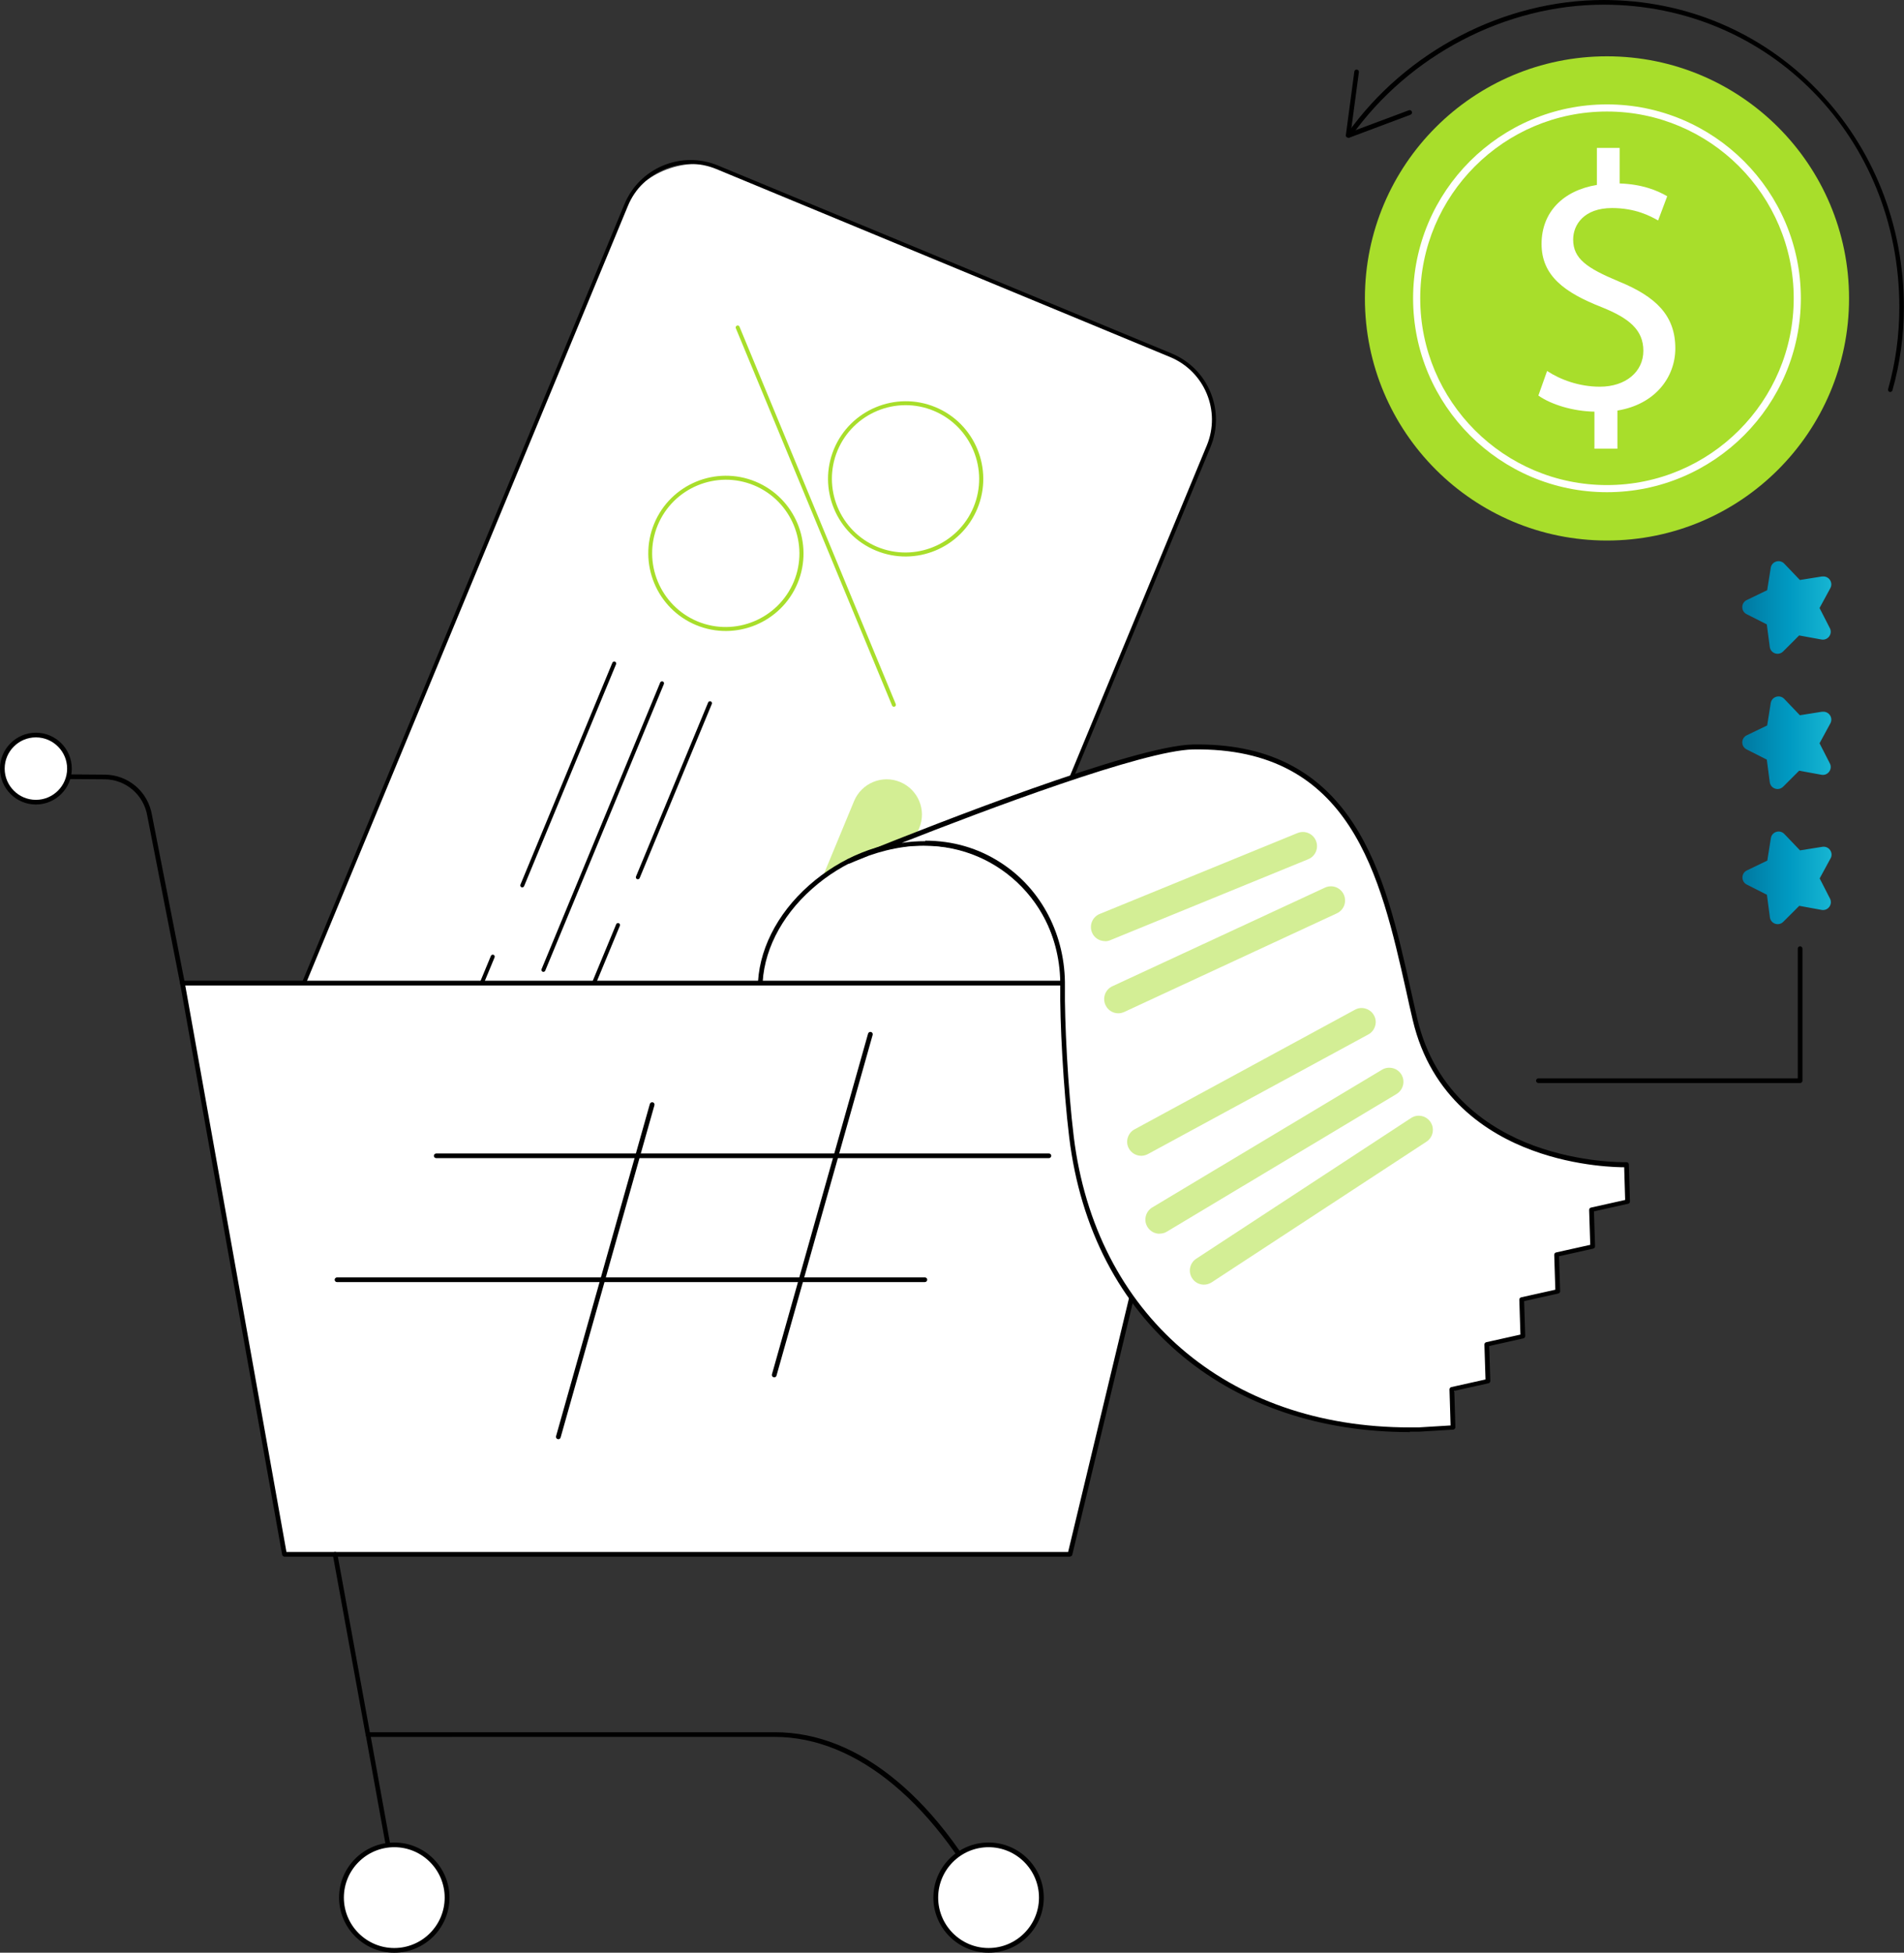
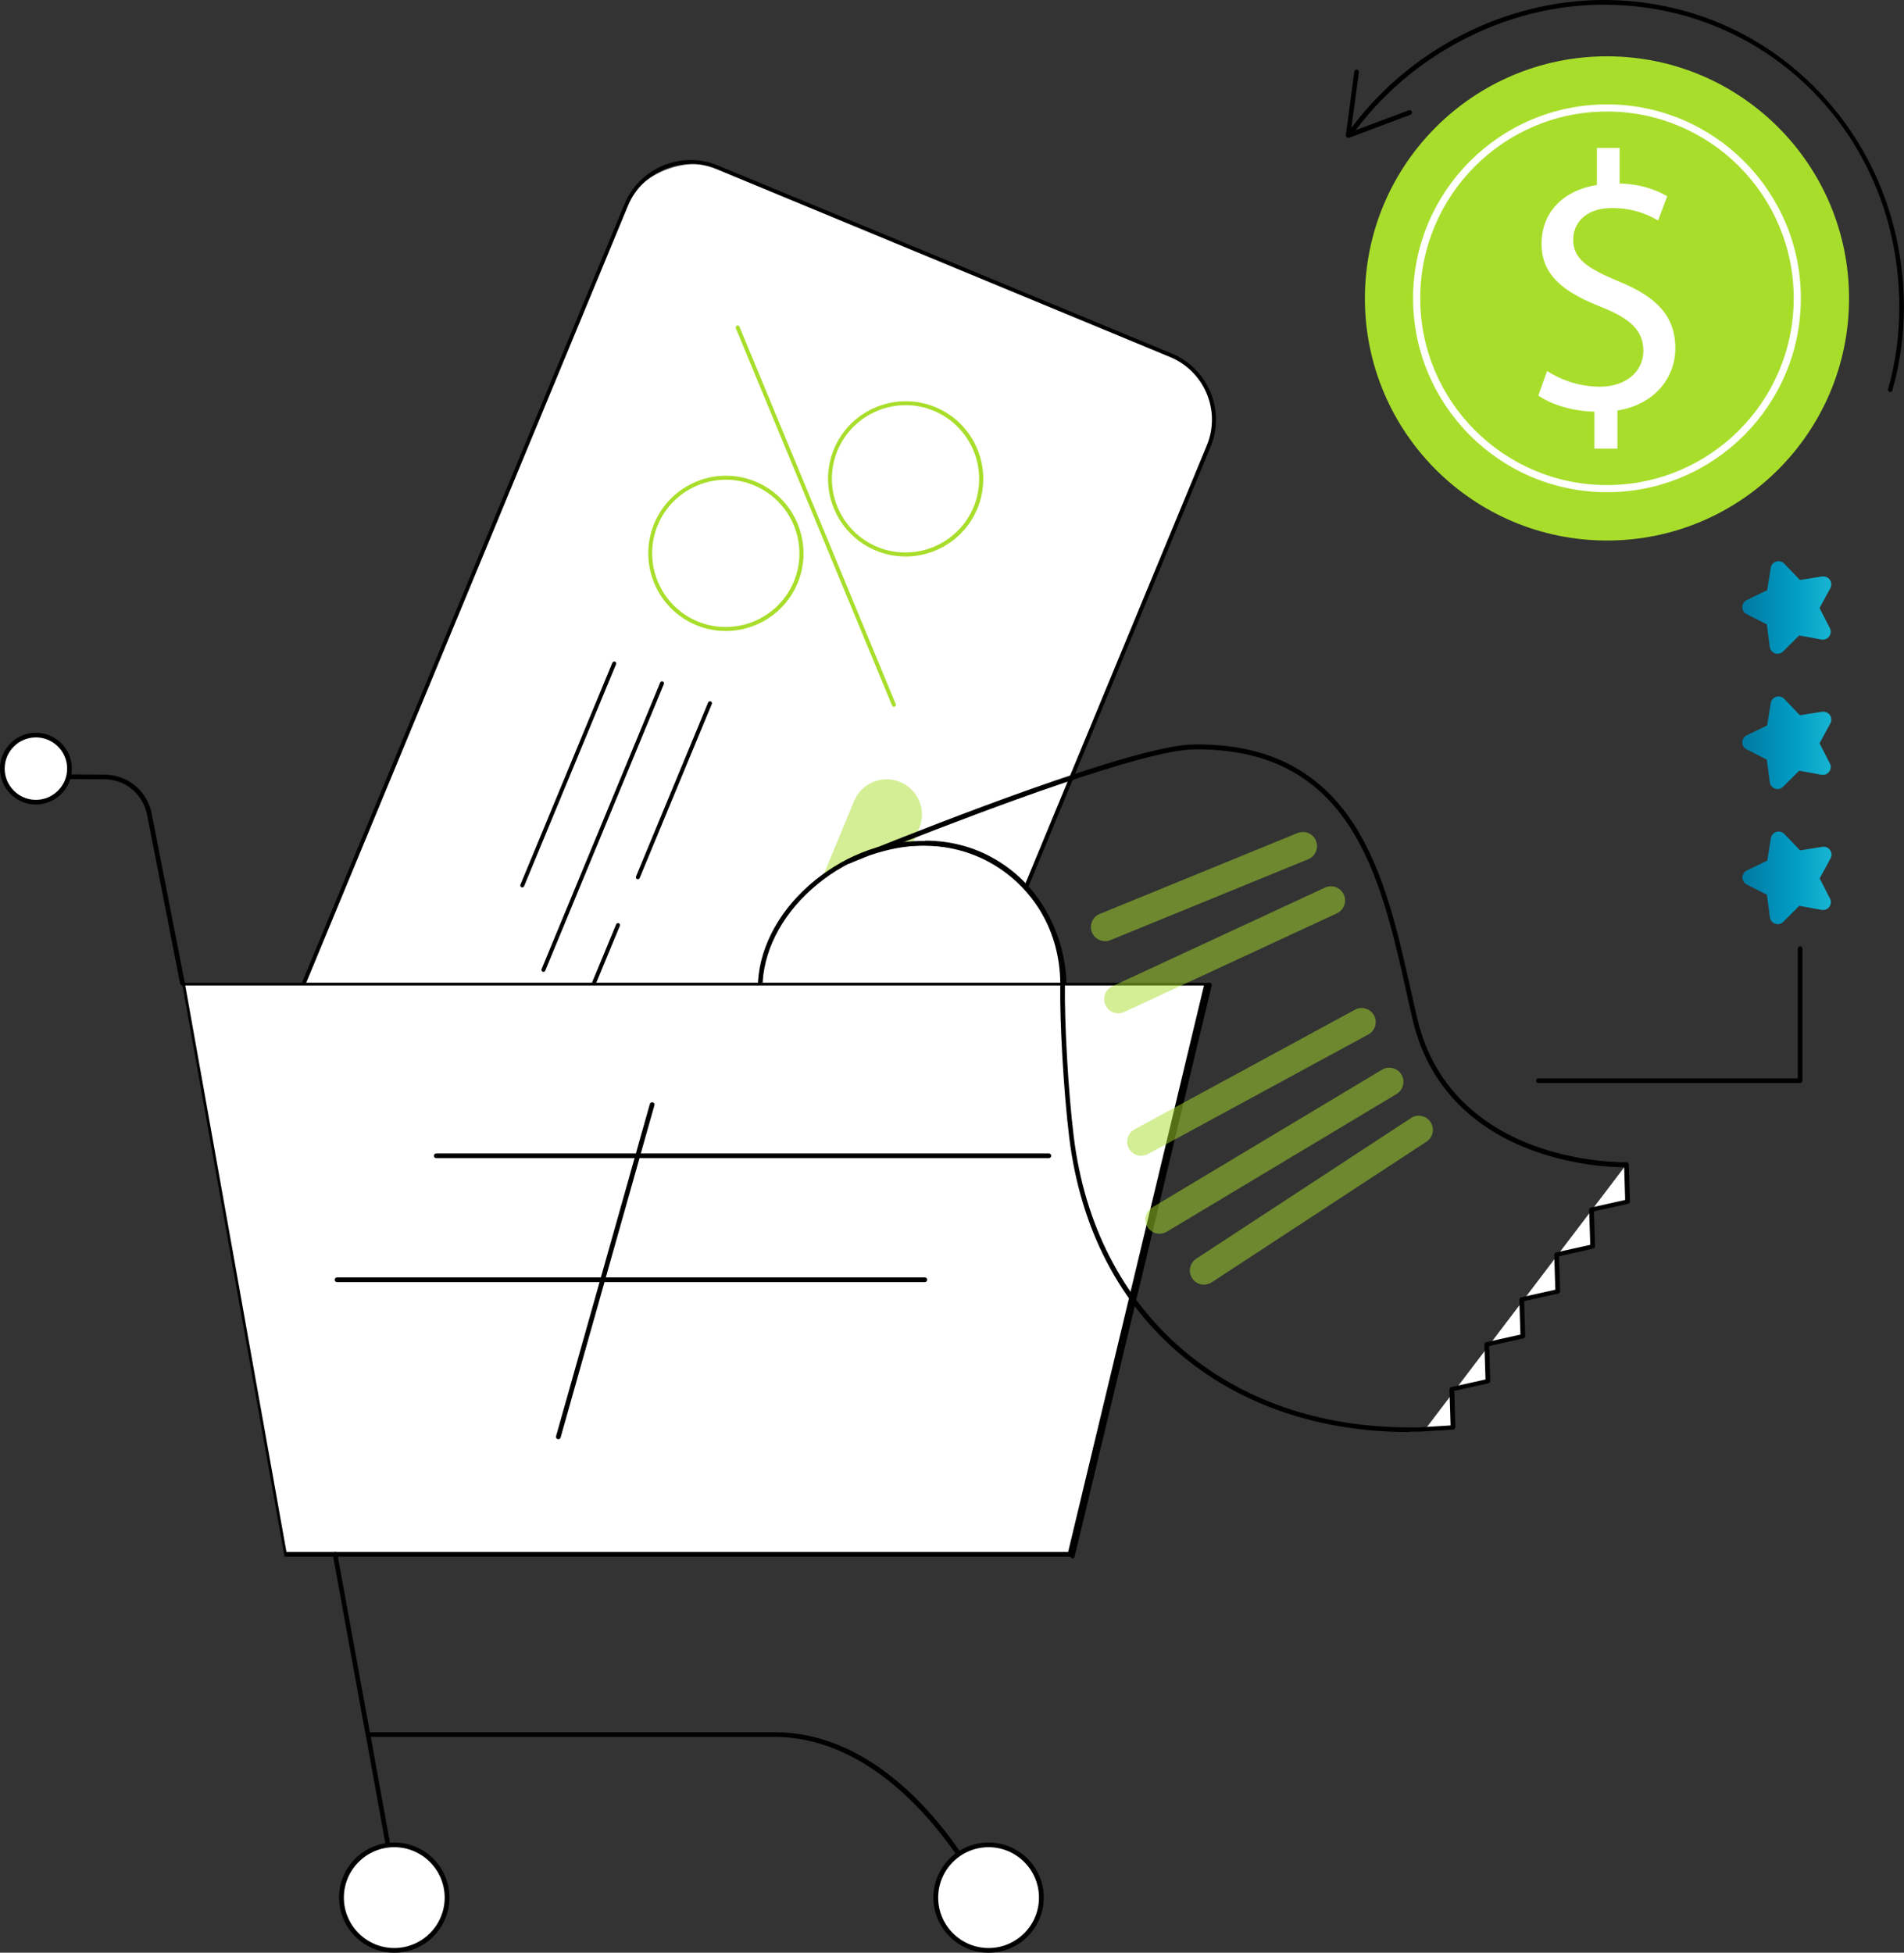
<svg xmlns="http://www.w3.org/2000/svg" id="Warstwa_2" viewBox="0 0 154.87 158.81">
  <rect x="0" y="0" width="154.87" height="158.81" fill="#333333" stroke="none" />
  <defs>
    <style>.cls-1{fill:none;}.cls-1,.cls-2{opacity:.5;}.cls-3{fill:#fff;}.cls-4,.cls-2{fill:#a8de2b;}.cls-5{fill:url(#Gradient_bez_nazwy_2);}</style>
    <linearGradient id="Gradient_bez_nazwy_2" x1="141.72" y1="60.4" x2="148.96" y2="60.4" gradientUnits="userSpaceOnUse">
      <stop offset="0" stop-color="#0079a1" />
      <stop offset=".53" stop-color="#009ac2" />
      <stop offset="1" stop-color="#17b5d2" />
    </linearGradient>
  </defs>
  <g id="Warstwa_1-2">
    <rect class="cls-3" x="17.58" y="35.18" width="85.65" height="51.27" rx="5.87" ry="5.87" transform="translate(139.7 28.28) rotate(112.5)" />
    <path d="m22.34,85.28L50.79,16.61c1.23-2.97,4.64-4.38,7.61-3.15l36.91,15.29c2.97,1.23,4.38,4.64,3.15,7.61l-28.44,68.67c-1.23,2.97-4.64,4.38-7.61,3.15l-36.91-15.29c-2.97-1.23-4.38-4.64-3.15-7.61Zm75.82-49.05c1.16-2.8-.17-6.02-2.98-7.19l-36.91-15.29c-2.8-1.16-6.02.17-7.19,2.98l-28.44,68.67c-1.16,2.8.17,6.02,2.98,7.19l36.91,15.29c2.8,1.16,6.02-.17,7.19-2.98l28.44-68.67Z" />
    <circle class="cls-3" cx="73.67" cy="38.95" r="6.15" />
    <path class="cls-4" d="m67.83,36.53c1.33-3.21,5.03-4.75,8.25-3.42s4.75,5.03,3.42,8.25c-1.33,3.22-5.03,4.75-8.25,3.42s-4.75-5.03-3.42-8.25Zm11.36,4.71c1.26-3.05-.19-6.56-3.24-7.83s-6.56.19-7.83,3.24c-1.26,3.05.19,6.56,3.24,7.83,3.05,1.26,6.56-.19,7.83-3.24Z" />
    <circle class="cls-3" cx="59.04" cy="45" r="6.15" transform="translate(-10.28 71.57) rotate(-58.28)" />
    <path class="cls-4" d="m53.21,42.59c1.33-3.22,5.03-4.75,8.25-3.42,3.21,1.33,4.75,5.03,3.42,8.25-1.33,3.21-5.03,4.75-8.25,3.42s-4.75-5.03-3.42-8.25Zm11.36,4.71c1.26-3.05-.19-6.56-3.24-7.83-3.05-1.26-6.56.19-7.83,3.24-1.26,3.05.19,6.56,3.24,7.83,3.05,1.26,6.56-.19,7.83-3.24Z" />
    <path class="cls-4" d="m72.71,57.32l-12.71-30.69,12.71,30.69Z" />
    <path class="cls-4" d="m59.85,26.57s.05-.07.09-.09c.08-.03.18,0,.21.09l12.71,30.69c.03.08,0,.18-.09.21-.08.03-.18,0-.21-.09l-12.71-30.69s-.02-.09,0-.12Z" />
    <path class="cls-3" d="m40.08,77.8l-3.39,8.18,3.39-8.18Z" />
-     <path d="m36.54,85.92l3.39-8.18c.03-.08.13-.12.21-.09s.12.13.09.21l-3.39,8.18c-.03.08-.13.12-.21.09s-.12-.13-.09-.21Z" />
    <path class="cls-3" d="m49.95,53.96l-7.48,18.05,7.48-18.05Z" />
    <path d="m42.33,71.95l7.48-18.05c.03-.08.13-.12.21-.09s.12.13.09.21l-7.48,18.05c-.03.08-.13.12-.21.09s-.12-.13-.09-.21Z" />
    <path class="cls-3" d="m42.69,82.51l-2.11,5.09,2.11-5.09Z" />
    <path d="m40.43,87.54l2.11-5.09c.03-.08.13-.12.21-.09s.12.13.09.21l-2.11,5.09c-.03.08-.13.12-.21.09s-.12-.13-.09-.21Z" />
    <path class="cls-3" d="m53.85,55.57l-9.65,23.31,9.65-23.31Z" />
    <path d="m44.05,78.82l9.65-23.31c.03-.08.13-.12.21-.09s.12.13.09.21l-9.65,23.31c-.03.08-.13.12-.21.09s-.12-.13-.09-.21Z" />
    <path class="cls-3" d="m50.27,75.23l-5.79,13.98,5.79-13.98Z" />
    <path d="m44.33,89.15l5.79-13.98c.03-.08.13-.12.21-.09s.12.13.09.21l-5.79,13.98c-.03.08-.13.12-.21.09s-.12-.13-.09-.21Z" />
    <path class="cls-3" d="m57.74,57.19l-5.87,14.16,5.87-14.16Z" />
    <path d="m51.73,71.29l5.87-14.16c.03-.08.13-.12.21-.09s.12.13.09.21l-5.87,14.16c-.03.08-.13.12-.21.09s-.12-.13-.09-.21Z" />
    <path class="cls-2" d="m58.4,91.87l11.07-26.72c.61-1.46,2.28-2.16,3.75-1.55,1.46.61,2.16,2.28,1.55,3.75l-11.07,26.72c-.61,1.46-2.28,2.16-3.75,1.55-1.46-.61-2.16-2.28-1.55-3.75Z" />
    <path class="cls-3" d="m86.55,83.7h-24.72v-3.33c0-6.26,6.64-11.77,12.91-11.77h.42c6.27-.01,11.39,5.03,11.39,11.77v3.33Z" />
    <path d="m86.55,83.89h-24.72c-.11,0-.19-.09-.19-.19v-3.33c0-2.98,1.52-6.03,4.17-8.37,2.58-2.28,5.83-3.59,8.93-3.59h.42c6.5-.01,11.59,5.25,11.59,11.96v3.33c0,.11-.09.19-.19.19Zm-24.53-.38h24.34v-3.14c0-6.5-4.92-11.59-11.2-11.59h-.42c-3.01.01-6.18,1.28-8.68,3.5-2.57,2.27-4.04,5.22-4.04,8.09v3.14Z" />
    <polygon class="cls-3" points="23.14 126.41 87.04 126.41 98.19 79.96 14.84 79.96 23.14 126.41" />
-     <path d="m87.04,126.6H23.14c-.09,0-.17-.07-.19-.16l-8.3-46.45c0-.06,0-.11.04-.16.04-.04.09-.07.15-.07h83.34c.06,0,.11.03.15.07.04.05.05.11.04.16l-11.15,46.45c-.02.09-.1.15-.19.15Zm-63.74-.38h63.58l11.05-46.07H15.07l8.23,46.07Z" />
+     <path d="m87.04,126.6H23.14l-8.3-46.45c0-.06,0-.11.04-.16.04-.04.09-.07.15-.07h83.34c.06,0,.11.03.15.07.04.05.05.11.04.16l-11.15,46.45c-.02.09-.1.15-.19.15Zm-63.74-.38h63.58l11.05-46.07H15.07l8.23,46.07Z" />
    <path d="m85.32,94.19h-49.84c-.11,0-.19-.09-.19-.19s.09-.19.19-.19h49.84c.11,0,.19.09.19.19s-.09.19-.19.19Z" />
    <path d="m75.23,104.27H27.41c-.11,0-.19-.09-.19-.19s.09-.19.19-.19h47.82c.11,0,.19.09.19.19s-.09.19-.19.19Z" />
-     <path d="m62.97,112.01s-.03,0-.05,0c-.1-.03-.16-.13-.13-.24l7.82-27.71c.03-.1.14-.16.24-.13.1.03.16.13.13.24l-7.82,27.71c-.02.08-.1.14-.18.14Z" />
    <path d="m45.41,117.04s-.03,0-.05,0c-.1-.03-.16-.13-.13-.24l7.63-27.02c.03-.1.14-.16.24-.13.1.03.16.13.13.24l-7.63,27.02c-.02.08-.1.14-.18.14Z" />
    <path d="m14.84,80.15c-.09,0-.17-.06-.19-.15l-2.67-13.65c-.29-1.72-1.76-2.97-3.49-2.97l-5.53-.04c-.11,0-.19-.09-.19-.19,0-.11.09-.19.19-.19h0l5.53.04c1.93,0,3.55,1.38,3.87,3.28l2.67,13.64c.02.1-.05.2-.15.22-.01,0-.02,0-.04,0Z" />
    <path d="m81.16,156.41c-.07,0-.14-.04-.17-.11-4.74-9.56-11.29-15.04-17.97-15.04H30.16l2.43,13.42c.02.1-.05.2-.15.22-.1.02-.2-.05-.22-.15l-2.47-13.64c-.01-.06,0-.11.04-.16.04-.04.09-.07.15-.07h33.09c3.43,0,6.78,1.34,9.94,3.98,3.15,2.63,5.96,6.42,8.37,11.27.05.09,0,.21-.09.26-.03.01-.06.02-.08.02Z" />
    <ellipse class="cls-3" cx="32.07" cy="154.32" rx="4.3" ry="4.29" />
    <path d="m32.07,158.81c-2.47,0-4.49-2.01-4.49-4.48s2.01-4.48,4.49-4.48,4.49,2.01,4.49,4.48-2.01,4.48-4.49,4.48Zm0-8.58c-2.26,0-4.1,1.84-4.1,4.1s1.84,4.1,4.1,4.1,4.1-1.84,4.1-4.1-1.84-4.1-4.1-4.1Z" />
    <ellipse class="cls-3" cx="80.41" cy="154.32" rx="4.3" ry="4.29" />
    <path d="m80.41,158.81c-2.47,0-4.49-2.01-4.49-4.48s2.01-4.48,4.49-4.48,4.49,2.01,4.49,4.48-2.01,4.48-4.49,4.48Zm0-8.58c-2.26,0-4.1,1.84-4.1,4.1s1.84,4.1,4.1,4.1,4.1-1.84,4.1-4.1-1.84-4.1-4.1-4.1Z" />
    <path d="m29.93,141.26c-.09,0-.17-.06-.19-.16l-2.67-14.66c-.02-.1.05-.2.15-.22.1-.02.2.05.22.15l2.67,14.66c.02.1-.05.2-.15.22-.01,0-.02,0-.03,0Z" />
    <circle class="cls-3" cx="2.92" cy="62.5" r="2.73" />
    <path d="m2.92,65.43c-1.61,0-2.92-1.31-2.92-2.92s1.31-2.92,2.92-2.92,2.92,1.31,2.92,2.92-1.31,2.92-2.92,2.92Zm0-5.46c-1.4,0-2.54,1.14-2.54,2.54s1.14,2.54,2.54,2.54,2.54-1.14,2.54-2.54-1.14-2.54-2.54-2.54Z" />
    <polygon class="cls-3" points="115.89 116.29 118.19 115.99 118.09 112.99 121.02 112.34 120.93 109.33 123.86 108.68 123.77 105.68 126.7 105.02 126.61 102.02 129.54 101.36 129.45 98.36 132.38 97.7 132.29 94.7 115.89 116.29" />
-     <path class="cls-3" d="m132.13,94.7s-14.2.3-17.05-11.83c-2.29-9.75-3.9-22.38-18.06-22.15-5.62.09-27.97,9.3-27.97,9.3,9.71-4.48,17.5,2.08,17.38,10.22-.04,2.9.26,8.47.73,12.24,1.87,15.18,13.24,24.09,28.23,23.79l2.8-.17-.1-3.11,2.93-.66-.09-3,2.93-.66-.09-3,2.93-.65-.09-3,2.93-.66-.09-3,2.93-.66-.09-3h-.16Z" />
    <path d="m114.67,116.47c-7.2,0-13.56-2.12-18.44-6.14-5.15-4.25-8.35-10.41-9.26-17.82-.48-3.93-.77-9.52-.73-12.26.06-4.02-1.82-7.66-5.02-9.74-3.01-1.96-6.71-2.27-10.55-.92-.95.38-1.51.61-1.54.63-.1.04-.21,0-.25-.1-.04-.1,0-.21.1-.25.51-.24,1.02-.44,1.53-.62,5.16-2.08,21.72-8.62,26.52-8.7,5.89-.1,10.15,2,13.04,6.41,2.51,3.84,3.61,8.77,4.68,13.54.18.79.35,1.58.53,2.34,1.45,6.18,5.95,9.03,9.47,10.33,3.83,1.41,7.35,1.35,7.39,1.35,0,0,0,0,0,0h.16c.1,0,.19.08.19.19l.09,3c0,.09-.06.17-.15.19l-2.78.62.09,2.84c0,.09-.06.17-.15.19l-2.78.62.09,2.84c0,.09-.06.17-.15.19l-2.78.62.09,2.84c0,.09-.06.17-.15.19l-2.78.62.09,2.84c0,.09-.06.17-.15.19l-2.78.62.09,2.95c0,.1-.08.19-.18.2l-2.8.17c-.24,0-.48,0-.72,0Zm-39.42-48.1c2.23,0,4.33.6,6.18,1.81,3.31,2.15,5.25,5.92,5.19,10.07-.04,2.73.24,8.29.72,12.21,1.78,14.42,12.47,23.63,27.33,23.63.23,0,.47,0,.71,0l2.61-.16-.09-2.93c0-.09.06-.17.15-.19l2.78-.62-.09-2.84c0-.09.06-.17.15-.19l2.78-.62-.09-2.84c0-.09.06-.17.15-.19l2.78-.62-.09-2.84c0-.09.06-.17.15-.19l2.78-.62-.09-2.84c0-.09.06-.17.15-.19l2.78-.62-.08-2.66c-.37,0-3.8-.01-7.49-1.38-3.61-1.33-8.22-4.25-9.71-10.6-.18-.77-.36-1.55-.53-2.35-2.09-9.31-4.45-19.86-17.34-19.65-4.03.07-16.94,4.94-23.69,7.6.65-.1,1.29-.14,1.92-.14Z" />
    <g class="cls-1">
      <path class="cls-4" d="m97.93,103.34l17.47-11.44-17.47,11.44Z" />
      <path class="cls-4" d="m97.93,104.29c-.31,0-.62-.15-.8-.43-.29-.44-.17-1.04.28-1.32l17.47-11.44c.44-.29,1.04-.17,1.33.28.29.44.17,1.04-.28,1.32l-17.47,11.44c-.16.11-.34.16-.52.16Z" />
      <path class="cls-4" d="m97.93,104.48c-.39,0-.75-.19-.96-.52-.35-.53-.2-1.24.33-1.59l17.47-11.44c.53-.35,1.24-.2,1.59.33.35.53.2,1.24-.33,1.59l-17.47,11.44c-.19.12-.41.19-.63.19Zm17.47-13.36c-.14,0-.29.04-.42.12l-17.47,11.44c-.35.23-.45.71-.22,1.06.14.22.38.35.64.35.15,0,.29-.04.42-.13l17.47-11.44c.35-.23.45-.71.22-1.06-.15-.22-.39-.35-.64-.35Z" />
      <path class="cls-4" d="m94.32,99.19l18.69-11.2-18.69,11.2Z" />
      <path class="cls-4" d="m94.32,100.15c-.33,0-.64-.17-.82-.47-.27-.45-.12-1.04.33-1.31l18.69-11.2c.45-.27,1.04-.12,1.31.33.27.45.12,1.04-.33,1.31l-18.69,11.2c-.15.09-.32.14-.49.14Z" />
      <path class="cls-4" d="m94.32,100.34c-.4,0-.78-.21-.99-.56-.33-.54-.15-1.25.39-1.58l18.69-11.2c.26-.16.57-.2.87-.13.3.07.55.26.71.52.33.54.15,1.25-.39,1.58l-18.69,11.2c-.18.11-.38.16-.59.16Zm18.69-13.12c-.14,0-.27.04-.39.11l-18.69,11.2c-.36.22-.48.69-.26,1.05.14.23.39.37.66.37.14,0,.27-.04.39-.11l18.69-11.2c.36-.22.48-.69.26-1.05-.11-.18-.27-.3-.47-.35-.06-.02-.13-.02-.19-.02Z" />
      <path class="cls-4" d="m92.83,92.85l17.93-9.73-17.93,9.73Z" />
      <path class="cls-4" d="m92.83,93.81c-.34,0-.67-.18-.84-.5-.25-.46-.08-1.05.38-1.3l17.93-9.73c.46-.25,1.05-.08,1.3.38.25.46.08,1.05-.38,1.3l-17.93,9.73c-.15.08-.3.12-.46.12Z" />
      <path class="cls-4" d="m92.83,94c-.42,0-.81-.23-1.01-.6-.15-.27-.18-.58-.09-.87s.28-.54.55-.68l17.93-9.73c.27-.15.58-.18.87-.09.29.09.54.28.68.55.15.27.18.58.09.87-.09.29-.28.54-.55.68l-17.93,9.73c-.17.09-.36.14-.55.14Zm17.93-11.64c-.13,0-.25.03-.36.09l-17.93,9.73c-.18.1-.31.26-.37.46-.06.2-.04.4.06.58.13.25.39.4.67.4.13,0,.25-.03.36-.09l17.93-9.73c.18-.1.31-.26.37-.46s.04-.4-.06-.58c-.1-.18-.26-.31-.46-.37-.07-.02-.15-.03-.22-.03Z" />
      <path class="cls-4" d="m90.96,81.27l17.29-8.02-17.29,8.02Z" />
      <path class="cls-4" d="m90.96,82.22c-.36,0-.71-.21-.87-.55-.22-.48-.01-1.05.47-1.27l17.29-8.02c.48-.22,1.05-.01,1.27.47.22.48.01,1.05-.47,1.27l-17.29,8.02c-.13.06-.27.09-.4.09Z" />
      <path class="cls-4" d="m90.96,82.41c-.45,0-.85-.26-1.04-.67-.13-.28-.14-.59-.04-.88.11-.29.32-.52.6-.65l17.29-8.02c.28-.13.59-.14.88-.04.29.11.52.32.65.6.13.28.14.59.04.88-.11.29-.32.52-.6.65l-17.29,8.02c-.15.07-.32.11-.48.11Zm17.29-9.94c-.11,0-.22.02-.32.07l-17.29,8.02c-.19.09-.33.24-.4.43-.07.19-.06.4.02.59.12.27.4.44.69.44.11,0,.22-.02.32-.07l17.29-8.02c.19-.09.33-.24.4-.43.07-.19.06-.4-.02-.59-.09-.19-.24-.33-.43-.4-.09-.03-.18-.05-.26-.05Z" />
      <path class="cls-4" d="m89.88,75.39l16.09-6.58-16.09,6.58Z" />
      <path class="cls-4" d="m89.88,76.35c-.38,0-.73-.22-.89-.6-.2-.49.03-1.05.52-1.25l16.09-6.58c.49-.2,1.05.03,1.25.52.2.49-.03,1.05-.52,1.25l-16.09,6.58c-.12.05-.24.07-.36.07Z" />
      <path class="cls-4" d="m89.88,76.54c-.47,0-.89-.28-1.06-.71-.24-.59.04-1.26.63-1.5l16.09-6.58c.59-.24,1.26.04,1.5.63.24.59-.04,1.26-.63,1.5l-16.09,6.58c-.14.06-.29.09-.43.09Zm16.09-8.49c-.1,0-.19.02-.29.06l-16.09,6.58c-.39.16-.58.61-.42,1,.12.29.4.48.71.48.1,0,.2-.02.29-.06l16.09-6.58c.39-.16.58-.61.42-1-.12-.3-.41-.48-.71-.48Z" />
    </g>
    <path d="m146.43,88.08h-21.3c-.11,0-.19-.09-.19-.19s.09-.19.19-.19h21.1v-10.55c0-.11.09-.19.19-.19s.19.09.19.19v10.74c0,.11-.09.19-.19.19Z" />
    <path class="cls-5" d="m148.89,69.82l-.88,1.62.84,1.64c.24.47-.16,1.02-.69.92l-1.81-.33-1.3,1.3c-.38.38-1.02.16-1.09-.37l-.24-1.83-1.64-.83c-.47-.24-.47-.92.01-1.15l1.66-.8.29-1.82c.08-.53.73-.73,1.1-.34l1.27,1.33,1.82-.29c.53-.08.92.47.67.94Zm-.67-11.94l-1.82.29-1.27-1.33c-.37-.39-1.02-.18-1.1.34l-.29,1.82-1.66.8c-.48.23-.49.91-.01,1.15l1.64.83.24,1.83c.07.53.71.75,1.09.37l1.3-1.3,1.81.33c.52.1.93-.45.69-.92l-.84-1.64.88-1.62c.25-.47-.14-1.02-.67-.94Zm0-11l-1.82.29-1.27-1.33c-.37-.39-1.02-.18-1.1.34l-.29,1.82-1.66.8c-.48.23-.49.91-.01,1.15l1.64.83.24,1.83c.07.53.71.75,1.09.37l1.3-1.3,1.81.33c.52.1.93-.45.69-.92l-.84-1.64.88-1.62c.25-.47-.14-1.02-.67-.94Z" />
    <path d="m109.66,11.2s-.08-.01-.12-.04c-.05-.04-.08-.11-.07-.17l.69-5.17c.01-.1.11-.18.21-.16.1.01.18.11.16.22l-.65,4.85,4.71-1.76c.1-.04.21.01.25.11.04.1-.01.21-.11.25l-5.01,1.88s-.04.01-.07.01Z" />
    <path d="m153.76,31.88s-.03,0-.05,0c-.1-.03-.16-.13-.13-.24.61-2.16.91-4.4.91-6.66,0-13.79-10.56-24.6-24.05-24.6-7.97,0-15.83,4.1-20.53,10.7-.06.09-.18.11-.27.05-.09-.06-.11-.18-.05-.27,4.76-6.7,12.75-10.86,20.84-10.86,6.64,0,12.82,2.6,17.39,7.32,4.54,4.68,7.04,10.96,7.04,17.66,0,2.3-.31,4.57-.93,6.76-.02.08-.1.14-.18.14Z" />
    <circle class="cls-4" cx="130.71" cy="24.27" r="19.69" />
    <path class="cls-3" d="m130.71,40.03c-8.69,0-15.77-7.07-15.77-15.77s7.07-15.77,15.77-15.77,15.77,7.07,15.77,15.77-7.07,15.77-15.77,15.77Zm0-30.96c-8.38,0-15.19,6.81-15.19,15.19s6.81,15.19,15.19,15.19,15.19-6.81,15.19-15.19-6.81-15.19-15.19-15.19Z" />
    <path class="cls-3" d="m129.69,36.49v-3.01c-1.73-.03-3.51-.57-4.56-1.31l.71-2c1.07.71,2.62,1.28,4.29,1.28,2.11,0,3.54-1.22,3.54-2.92s-1.16-2.65-3.37-3.54c-3.04-1.19-4.91-2.56-4.91-5.15s1.76-4.35,4.5-4.8v-3.01h1.85v2.89c1.79.06,3.01.54,3.87,1.04l-.74,1.97c-.63-.36-1.85-1.01-3.75-1.01-2.29,0-3.16,1.37-3.16,2.56,0,1.55,1.1,2.32,3.69,3.4,3.07,1.25,4.62,2.8,4.62,5.45,0,2.35-1.64,4.56-4.71,5.06v3.1h-1.88Z" />
  </g>
</svg>